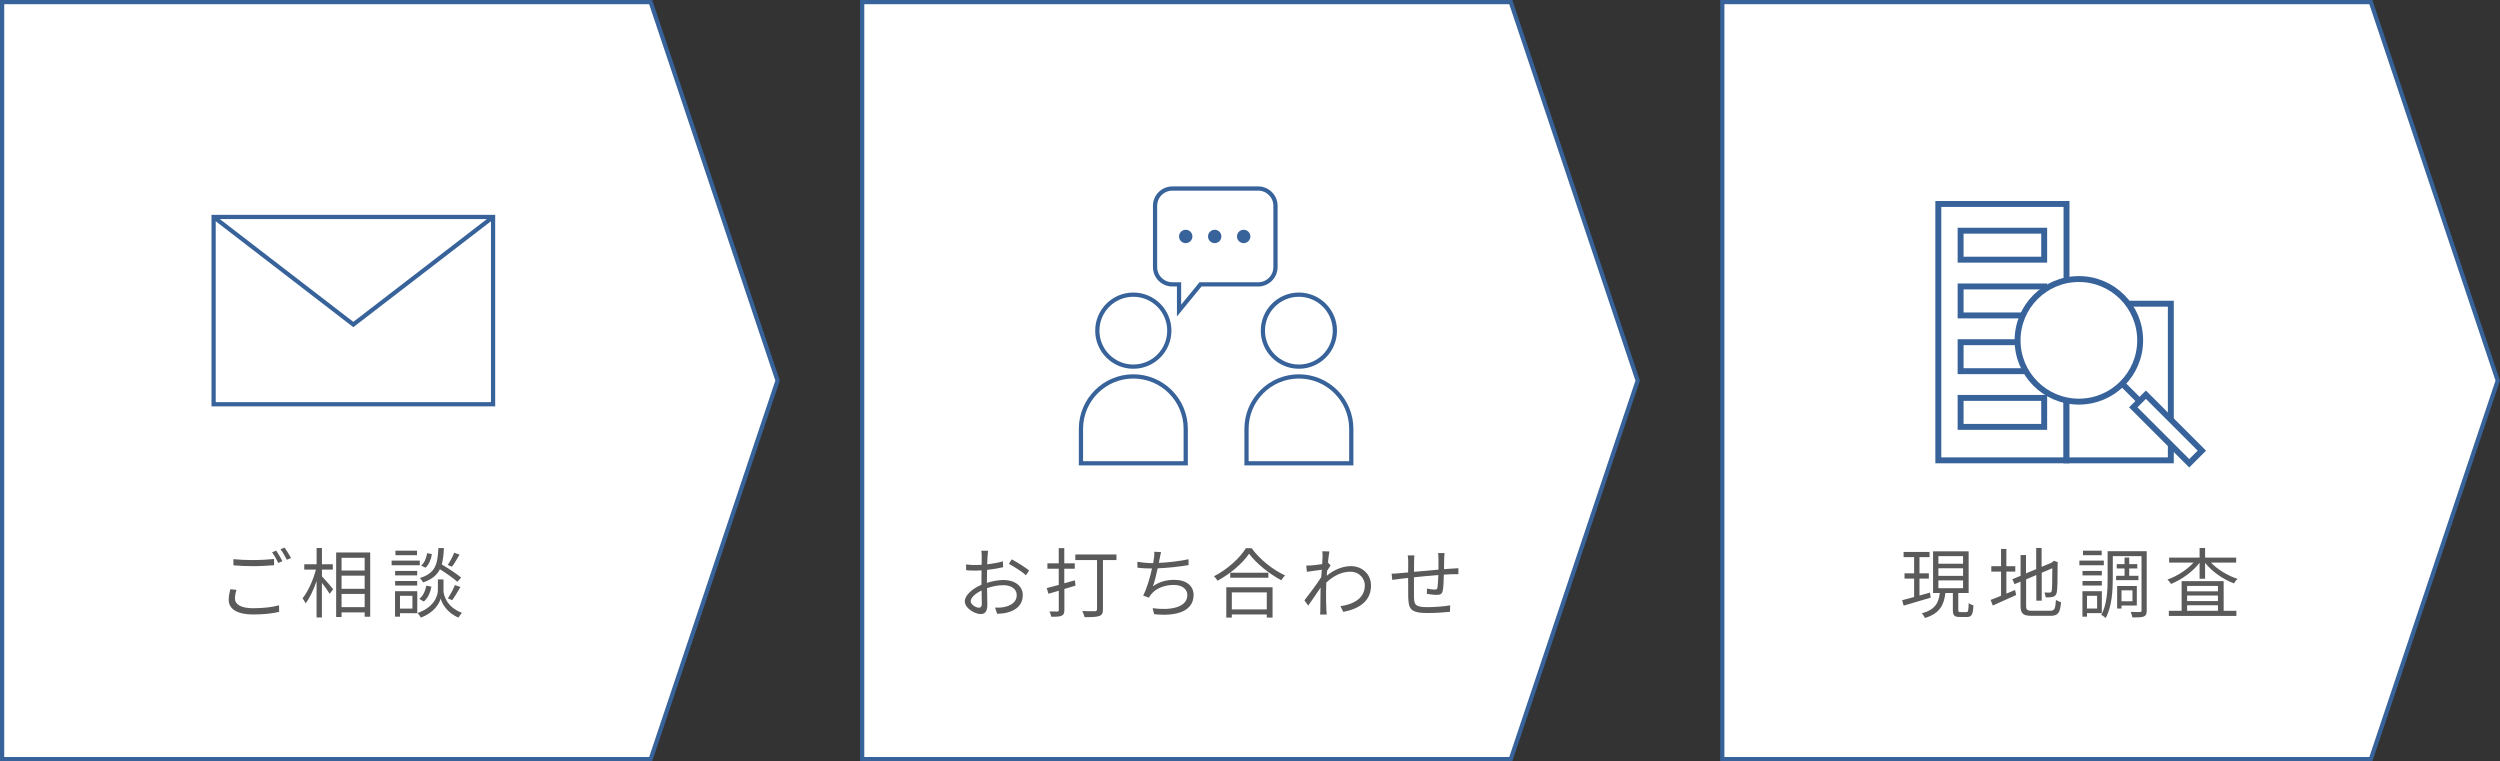
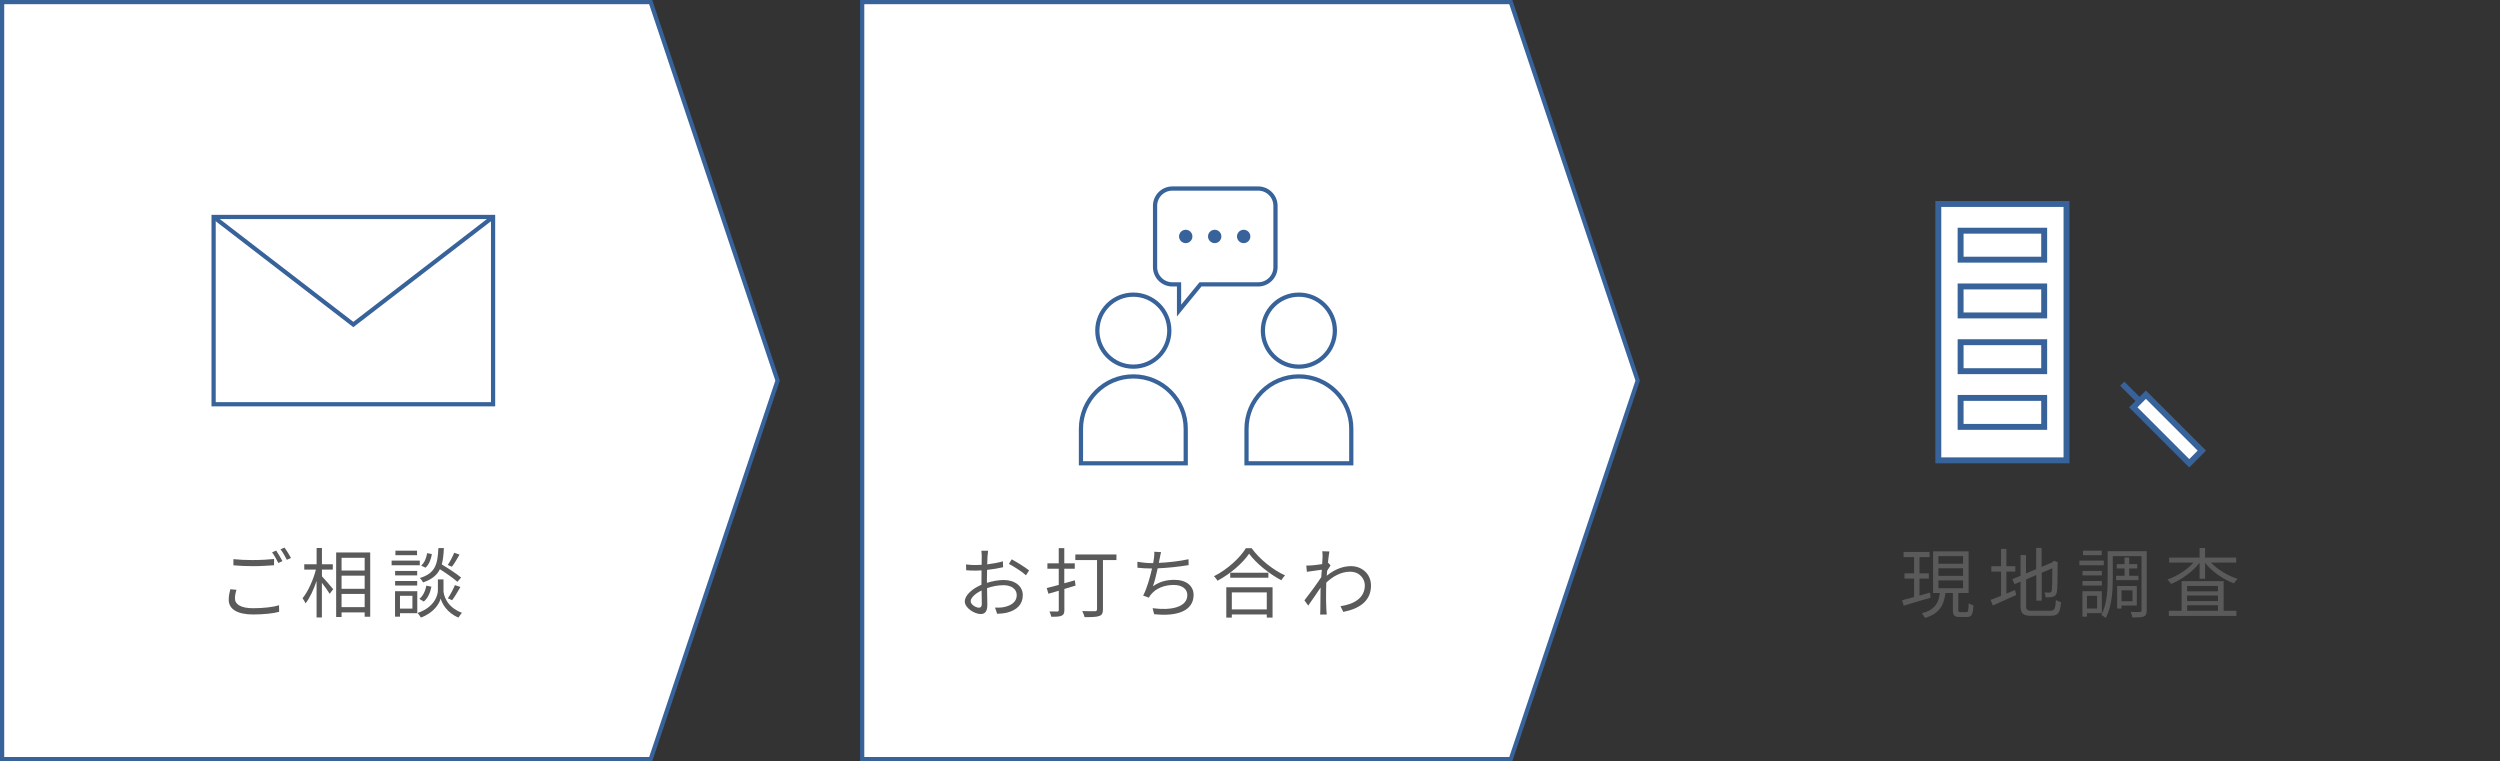
<svg xmlns="http://www.w3.org/2000/svg" id="_レイヤー_2" data-name="レイヤー 2" viewBox="0 0 591.03 179.97">
  <rect x="0" y="0" width="591.03" height="179.97" fill="#333333" stroke="none" />
  <defs>
    <style>
      .cls-1 {
        fill: #5a5a5a;
      }

      .cls-1, .cls-2, .cls-3 {
        stroke-width: 0px;
      }

      .cls-4 {
        stroke-width: 1.4px;
      }

      .cls-4, .cls-2, .cls-5 {
        fill: #fff;
      }

      .cls-4, .cls-6, .cls-5 {
        stroke: #37629a;
        stroke-miterlimit: 10;
      }

      .cls-6 {
        fill: none;
      }

      .cls-3 {
        fill: #37629a;
      }
    </style>
  </defs>
  <g id="_レイヤー_1-2" data-name="レイヤー 1">
-     <polygon class="cls-5" points="407.17 .5 560.5 .5 590.5 89.98 560.5 179.47 407.17 179.47 407.17 .5" />
    <polygon class="cls-5" points="203.83 .5 357.17 .5 387.17 89.98 357.17 179.47 203.83 179.47 203.83 .5" />
    <polygon class="cls-5" points=".5 .5 153.83 .5 183.83 89.98 153.83 179.47 .5 179.47 .5 .5" />
    <g>
      <circle class="cls-5" cx="267.93" cy="78.17" r="8.51" />
      <path class="cls-5" d="M267.93,88.99h0c6.84,0,12.39,5.55,12.39,12.39v8.15h-24.77v-8.15c0-6.84,5.55-12.39,12.39-12.39Z" />
      <circle class="cls-5" cx="307.07" cy="78.17" r="8.51" />
      <path class="cls-5" d="M307.07,88.99h0c6.84,0,12.39,5.55,12.39,12.39v8.15h-24.77v-8.15c0-6.84,5.55-12.39,12.39-12.39Z" />
      <g>
        <path class="cls-2" d="M297.44,44.57h-20.28c-2.26,0-4.09,1.83-4.09,4.09v14.48c0,2.26,1.83,4.09,4.09,4.09h1.58v6.19l5.07-6.19h13.64c2.26,0,4.09-1.83,4.09-4.09v-14.48c0-2.26-1.83-4.09-4.09-4.09Z" />
        <path class="cls-6" d="M297.44,44.57h-20.28c-2.26,0-4.09,1.83-4.09,4.09v14.48c0,2.26,1.83,4.09,4.09,4.09h1.58v6.19l5.07-6.19h13.64c2.26,0,4.09-1.83,4.09-4.09v-14.48c0-2.26-1.83-4.09-4.09-4.09Z" />
      </g>
      <circle class="cls-3" cx="280.32" cy="55.9" r="1.58" />
      <circle class="cls-3" cx="287.17" cy="55.9" r="1.58" />
      <circle class="cls-3" cx="294.02" cy="55.9" r="1.58" />
    </g>
    <g>
      <path class="cls-1" d="M233.46,131.48c-.02.43-.05,1.13-.07,1.94,1.31-.16,2.68-.41,3.71-.72l.04,1.4c-1.06.25-2.47.49-3.78.63-.02.85-.04,1.71-.04,2.43v.63c1.37-.43,2.77-.67,3.96-.67,2.63,0,4.52,1.42,4.52,3.58s-1.37,3.57-3.83,4.16c-.81.18-1.6.22-2.23.25l-.5-1.46c.67.02,1.44.02,2.11-.13,1.58-.31,3.02-1.15,3.02-2.81,0-1.53-1.39-2.36-3.1-2.36-1.35,0-2.63.25-3.92.7.04,1.53.07,3.13.07,3.91,0,1.67-.61,2.21-1.58,2.21-1.4,0-3.75-1.39-3.75-2.99,0-1.5,1.87-3.06,3.94-3.94v-1.03c0-.72,0-1.57.02-2.36-.5.04-.95.05-1.33.05-1.03,0-1.69-.02-2.3-.09l-.04-1.37c.99.13,1.64.14,2.3.14.41,0,.88-.02,1.39-.05,0-.94.02-1.73.02-2.05,0-.36-.04-.97-.09-1.28h1.6c-.05.32-.11.83-.13,1.24ZM231.44,143.67c.41,0,.67-.29.67-.88,0-.65-.04-1.87-.05-3.19-1.48.68-2.58,1.73-2.58,2.54s1.26,1.53,1.96,1.53ZM243.29,134.86l-.74,1.15c-.88-.85-2.88-2.09-4.03-2.7l.65-1.08c1.28.68,3.24,1.91,4.12,2.63Z" />
      <path class="cls-1" d="M254.3,138.43c-.88.27-1.78.56-2.67.81v4.99c0,.77-.18,1.12-.65,1.33-.47.23-1.21.25-2.45.25-.05-.36-.25-.9-.43-1.26.86.02,1.64.02,1.85.02.25,0,.36-.09.36-.36v-4.56c-.88.25-1.71.5-2.45.72l-.4-1.35c.79-.2,1.78-.47,2.84-.74v-3.83h-2.68v-1.28h2.68v-3.58h1.31v3.58h2.48v1.28h-2.48v3.44l2.5-.7.16,1.24ZM263.94,132.4h-3.19v11.65c0,.92-.23,1.37-.88,1.58-.65.25-1.76.27-3.46.27-.09-.4-.34-1.06-.56-1.44,1.31.05,2.63.05,3.01.04.34-.02.49-.13.49-.47v-11.63h-5.13v-1.31h9.72v1.31Z" />
      <path class="cls-1" d="M274.16,132.03c-.05.29-.11.63-.2,1.04,2.16-.09,4.81-.38,7.02-.86l.02,1.39c-2.11.36-4.97.67-7.31.76-.32,1.51-.74,3.22-1.13,4.25,1.57-1.1,3.19-1.53,5.08-1.53,2.86,0,4.54,1.46,4.54,3.57,0,3.75-3.85,5.15-9.33,4.55l-.36-1.42c4.16.58,8.21-.14,8.21-3.1,0-1.35-1.12-2.39-3.22-2.39s-4.12.74-5.31,2.18c-.23.27-.4.5-.56.83l-1.35-.49c.92-1.8,1.64-4.38,2.09-6.41h-.02c-1.22,0-2.38-.07-3.42-.18l-.02-1.4c.95.16,2.34.31,3.42.31h.31c.09-.47.16-.86.2-1.19.07-.58.09-.99.07-1.5l1.6.09c-.13.49-.23,1.04-.32,1.51Z" />
      <path class="cls-1" d="M295.9,129.6c1.91,2.65,5.08,5.15,7.9,6.43-.32.31-.65.77-.88,1.15-2.79-1.46-5.94-3.98-7.62-6.28-1.48,2.2-4.39,4.75-7.47,6.39-.16-.31-.52-.77-.83-1.06,3.13-1.58,6.14-4.32,7.54-6.63h1.35ZM289.9,138.84h10.95v7.17h-1.37v-.74h-8.26v.74h-1.31v-7.17ZM299.86,135.4v1.19h-9.02v-1.19h9.02ZM291.22,140.05v4.02h8.26v-4.02h-8.26Z" />
      <path class="cls-1" d="M312.6,130.32l1.69.05c-.09.45-.23,1.46-.36,2.72.04-.02.05-.02.09-.04l.54.63c-.23.32-.54.81-.81,1.26-.04.38-.07.77-.09,1.17,1.98-1.64,4.03-2.27,5.74-2.27,2.48,0,4.7,1.76,4.72,4.55.02,3.62-2.63,5.51-6.55,6.27l-.67-1.35c3.04-.43,5.78-1.85,5.76-4.95,0-1.39-1.1-3.2-3.47-3.2-2.09,0-4,1.04-5.64,2.57-.04.76-.05,1.48-.05,2.12,0,1.64-.02,2.74.07,4.34.02.32.05.77.09,1.1h-1.57c.04-.25.05-.77.05-1.06.02-1.73.02-2.65.05-4.61,0-.18.02-.43.02-.72-.88,1.33-2.07,3.04-2.93,4.27l-.9-1.24c1.01-1.26,3.08-4.07,3.98-5.49.04-.58.07-1.17.13-1.75-.83.11-2.39.32-3.53.49l-.14-1.49c.4.02.74,0,1.17-.02.59-.04,1.66-.16,2.59-.31.05-.85.09-1.51.09-1.71,0-.4,0-.88-.07-1.33Z" />
-       <path class="cls-1" d="M341.42,132.03c-.02.83-.02,1.73-.04,2.52.72-.05,1.4-.09,2-.13.47-.04.97-.07,1.4-.09v1.41c-.29-.02-.97,0-1.42,0-.54.02-1.22.05-2.02.11-.04,1.31-.07,2.92-.25,3.76-.16.79-.56,1.03-1.39,1.03-.65,0-1.89-.16-2.38-.25l.04-1.24c.61.14,1.39.23,1.8.23s.63-.07.68-.49c.09-.59.16-1.82.2-2.95-1.85.14-3.96.36-5.76.54-.02,1.86-.02,3.73,0,4.43.05,1.94.09,2.63,3.21,2.63,1.94,0,4.18-.22,5.35-.43l-.05,1.53c-1.21.13-3.4.29-5.22.29-4.16,0-4.56-.96-4.65-3.82-.02-.77-.02-2.68-.02-4.48-.79.09-1.46.16-1.93.22-.56.07-1.33.18-1.82.25l-.16-1.48c.56,0,1.22-.04,1.87-.11.45-.04,1.17-.11,2.04-.18.02-1.21.02-2.2.02-2.5,0-.56-.04-.97-.11-1.53h1.57c-.04.42-.07.9-.07,1.46,0,.59,0,1.48-.02,2.43,1.76-.16,3.85-.36,5.78-.52v-2.57c0-.4-.04-1.04-.09-1.35h1.53c-.05.31-.07.92-.09,1.3Z" />
    </g>
    <g>
      <path class="cls-1" d="M55.54,141.47c0,1.39,1.39,2.32,4.27,2.32,2.49,0,4.81-.27,6.16-.7l.02,1.55c-1.28.36-3.56.63-6.14.63-3.66,0-5.78-1.21-5.78-3.47,0-.94.2-1.78.38-2.5l1.46.14c-.23.7-.36,1.37-.36,2.04ZM59.93,132.4c1.73,0,3.57-.11,4.86-.25v1.48c-1.22.09-3.19.22-4.84.22-1.82,0-3.35-.07-4.77-.2v-1.46c1.3.14,2.95.22,4.75.22ZM66.77,132.65l-.97.45c-.36-.74-.97-1.84-1.48-2.52l.97-.42c.45.65,1.1,1.76,1.48,2.49ZM68.8,131.91l-.99.43c-.38-.77-.97-1.8-1.49-2.48l.95-.41c.49.67,1.17,1.8,1.53,2.47Z" />
      <path class="cls-1" d="M76.11,136.25c.63.65,2.29,2.56,2.66,3.04l-.83,1.1c-.34-.59-1.15-1.73-1.84-2.61v8.19h-1.26v-8.61c-.7,2.07-1.64,4.07-2.61,5.29-.14-.38-.49-.9-.7-1.22,1.24-1.5,2.52-4.29,3.15-6.77h-2.75v-1.26h2.92v-3.85h1.26v3.85h2.57v1.26h-2.57v1.58ZM87.52,130.61v15.2h-1.31v-1.03h-5.46v1.08h-1.28v-15.25h8.05ZM80.75,131.87v3.01h5.46v-3.01h-5.46ZM80.75,139.2h5.46v-3.1h-5.46v3.1ZM86.21,143.54v-3.12h-5.46v3.12h5.46Z" />
      <path class="cls-1" d="M99.24,133.64h-6.66v-1.1h6.66v1.1ZM98.65,144.96h-4.09v.83h-1.17v-6.03h5.26v5.2ZM98.63,136.03h-5.22v-1.06h5.22v1.06ZM93.41,137.35h5.22v1.08h-5.22v-1.08ZM98.59,131.26h-5.11v-1.08h5.11v1.08ZM94.56,140.86v3.02h2.94v-3.02h-2.94ZM104.84,139.56c0,.99.63,3.92,4.36,5.31-.25.31-.63.83-.81,1.13-2.74-1.1-3.94-3.42-4.21-4.5-.27,1.1-1.53,3.35-4.68,4.5-.16-.29-.52-.81-.79-1.08,4.18-1.44,4.81-4.34,4.81-5.37v-2.58h1.33v2.58ZM99.13,141.58c.86-.63,1.42-1.87,1.67-3.13l1.19.25c-.25,1.35-.83,2.72-1.8,3.51l-1.06-.63ZM108.12,137.54c-.9-.81-2.61-2.02-4.12-2.97-.7,1.4-1.89,2.41-3.98,3.12-.14-.32-.49-.79-.76-1.04,3.69-1.13,4.2-3.26,4.38-7.08h1.3c-.07,1.51-.2,2.79-.5,3.87,1.58.95,3.55,2.23,4.57,3.1l-.88,1.01ZM102.1,130.99c-.18,1.19-.67,2.48-1.51,3.22l-1.03-.5c.76-.61,1.24-1.8,1.42-2.94l1.12.22ZM108.64,131.12c-.58,1.01-1.24,2.14-1.8,2.86l-.99-.41c.52-.77,1.19-2.02,1.53-2.9l1.26.45ZM105.88,141.45c.58-.83,1.3-2.2,1.67-3.13l1.3.45c-.61,1.08-1.35,2.32-1.96,3.12l-1.01-.43Z" />
    </g>
    <g>
      <rect class="cls-4" x="458.24" y="48.22" width="30.31" height="60.61" />
-       <rect class="cls-4" x="488.55" y="71.8" width="24.66" height="37.03" />
      <rect class="cls-4" x="463.51" y="54.54" width="19.76" height="6.85" />
      <rect class="cls-4" x="463.51" y="67.72" width="19.76" height="6.85" />
      <rect class="cls-4" x="463.51" y="80.9" width="19.76" height="6.85" />
      <rect class="cls-4" x="463.51" y="94.07" width="19.76" height="6.85" />
      <g>
-         <circle class="cls-4" cx="491.47" cy="80.46" r="14.49" />
        <line class="cls-4" x1="501.72" y1="90.71" x2="505.82" y2="94.81" />
        <rect class="cls-4" x="510.33" y="92.07" width="4.22" height="18.71" transform="translate(78.37 392.05) rotate(-45)" />
      </g>
      <g>
        <path class="cls-1" d="M456.44,141.29c-2.25.67-4.65,1.37-6.39,1.89l-.36-1.28c.79-.2,1.76-.45,2.83-.76v-4.36h-2.27v-1.24h2.27v-3.83h-2.49v-1.22h6.14v1.22h-2.38v3.83h2.21v1.24h-2.21v4.01l2.48-.7.16,1.19ZM464.88,144.71c.41,0,.49-.27.54-2.12.25.23.79.43,1.12.52-.09,2.2-.43,2.75-1.51,2.75h-1.75c-1.28,0-1.6-.38-1.6-1.67v-4h-1.76c-.36,2.86-1.33,4.83-4.83,5.91-.13-.31-.49-.85-.76-1.1,3.17-.86,3.98-2.48,4.27-4.81h-1.6v-9.85h8.41v9.85h-2.45v4c0,.45.07.52.52.52h1.4ZM458.26,133.28h5.83v-1.8h-5.83v1.8ZM458.26,136.14h5.83v-1.8h-5.83v1.8ZM458.26,139.06h5.83v-1.84h-5.83v1.84Z" />
        <path class="cls-1" d="M474.33,140.34c.67-.29,1.35-.59,2.05-.86l.27,1.19c-1.91.88-3.94,1.78-5.53,2.48l-.52-1.33c.67-.23,1.53-.58,2.47-.97v-5.71h-2.3v-1.28h2.3v-4.09h1.26v4.09h2.11v1.28h-2.11v5.2ZM484.7,144.39c1.04,0,1.22-.49,1.35-2.56.32.23.83.45,1.21.52-.22,2.45-.63,3.24-2.52,3.24h-4.41c-2.03,0-2.65-.49-2.65-2.41v-5.67l-1.42.59-.52-1.17,1.95-.81v-4.9h1.28v4.34l2.41-1.01v-5.01h1.28v4.47l2.38-.99.29-.25.25-.2.94.36-.07.25c0,3.37-.04,6.05-.18,6.73-.09.74-.45,1.06-.95,1.19s-1.19.13-1.69.13c-.05-.36-.16-.86-.32-1.15.43.02,1.01.02,1.21.02.27,0,.45-.07.54-.47.09-.43.13-2.43.13-5.29l-2.5,1.06v6.61h-1.28v-6.07l-2.41,1.03v6.23c0,.95.23,1.19,1.4,1.19h4.34Z" />
        <path class="cls-1" d="M497.37,133.64h-5.78v-1.1h5.78v1.1ZM493.39,144.94v.85h-1.08v-6.03h4.59v5.19h-3.51ZM496.9,136.03h-4.57v-1.06h4.57v1.06ZM492.33,137.35h4.57v1.08h-4.57v-1.08ZM496.87,131.26h-4.43v-1.08h4.43v1.08ZM493.39,140.86v3.01h2.39v-3.01h-2.39ZM507.51,144.3c0,.79-.16,1.22-.67,1.44-.49.22-1.39.23-2.72.23-.05-.34-.23-.95-.4-1.31.95.05,1.89.04,2.2.02.27,0,.36-.07.36-.38v-12.82h-6.79v5.24c0,2.79-.2,6.75-1.69,9.38-.2-.22-.74-.59-1.04-.74,1.4-2.48,1.51-6,1.51-8.64v-6.41h9.24v13.99ZM502.27,136.12v-1.73h-1.85v-1.03h1.85v-1.55h1.1v1.55h1.91v1.03h-1.91v1.73h2.18v1.03h-5.28v-1.03h2ZM501.55,143.16v.7h-1.03v-5.33h4.65v4.63h-3.62ZM501.55,139.56v2.58h2.59v-2.58h-2.59Z" />
        <path class="cls-1" d="M522.71,133.01c1.58,1.66,4.02,3.12,6.3,3.85-.31.23-.7.74-.88,1.06-2.48-.92-5.19-2.77-6.82-4.86v3.76h-1.3v-3.78c-1.64,2.14-4.3,4.03-6.75,5.01-.18-.31-.56-.79-.85-1.04,2.21-.76,4.61-2.29,6.16-4h-5.76v-1.19h7.2v-2.27h1.3v2.27h7.35v1.19h-5.94ZM525.7,144.4h3.01v1.21h-15.97v-1.21h3.02v-7.02h9.94v7.02ZM517.06,138.52v1.28h7.29v-1.28h-7.29ZM524.35,140.79h-7.29v1.31h7.29v-1.31ZM517.06,144.4h7.29v-1.31h-7.29v1.31Z" />
      </g>
    </g>
    <g>
      <rect class="cls-6" x="50.5" y="51.29" width="66.07" height="44.28" />
      <polyline class="cls-6" points="50.5 51.29 83.53 76.72 116.57 51.29" />
    </g>
  </g>
</svg>